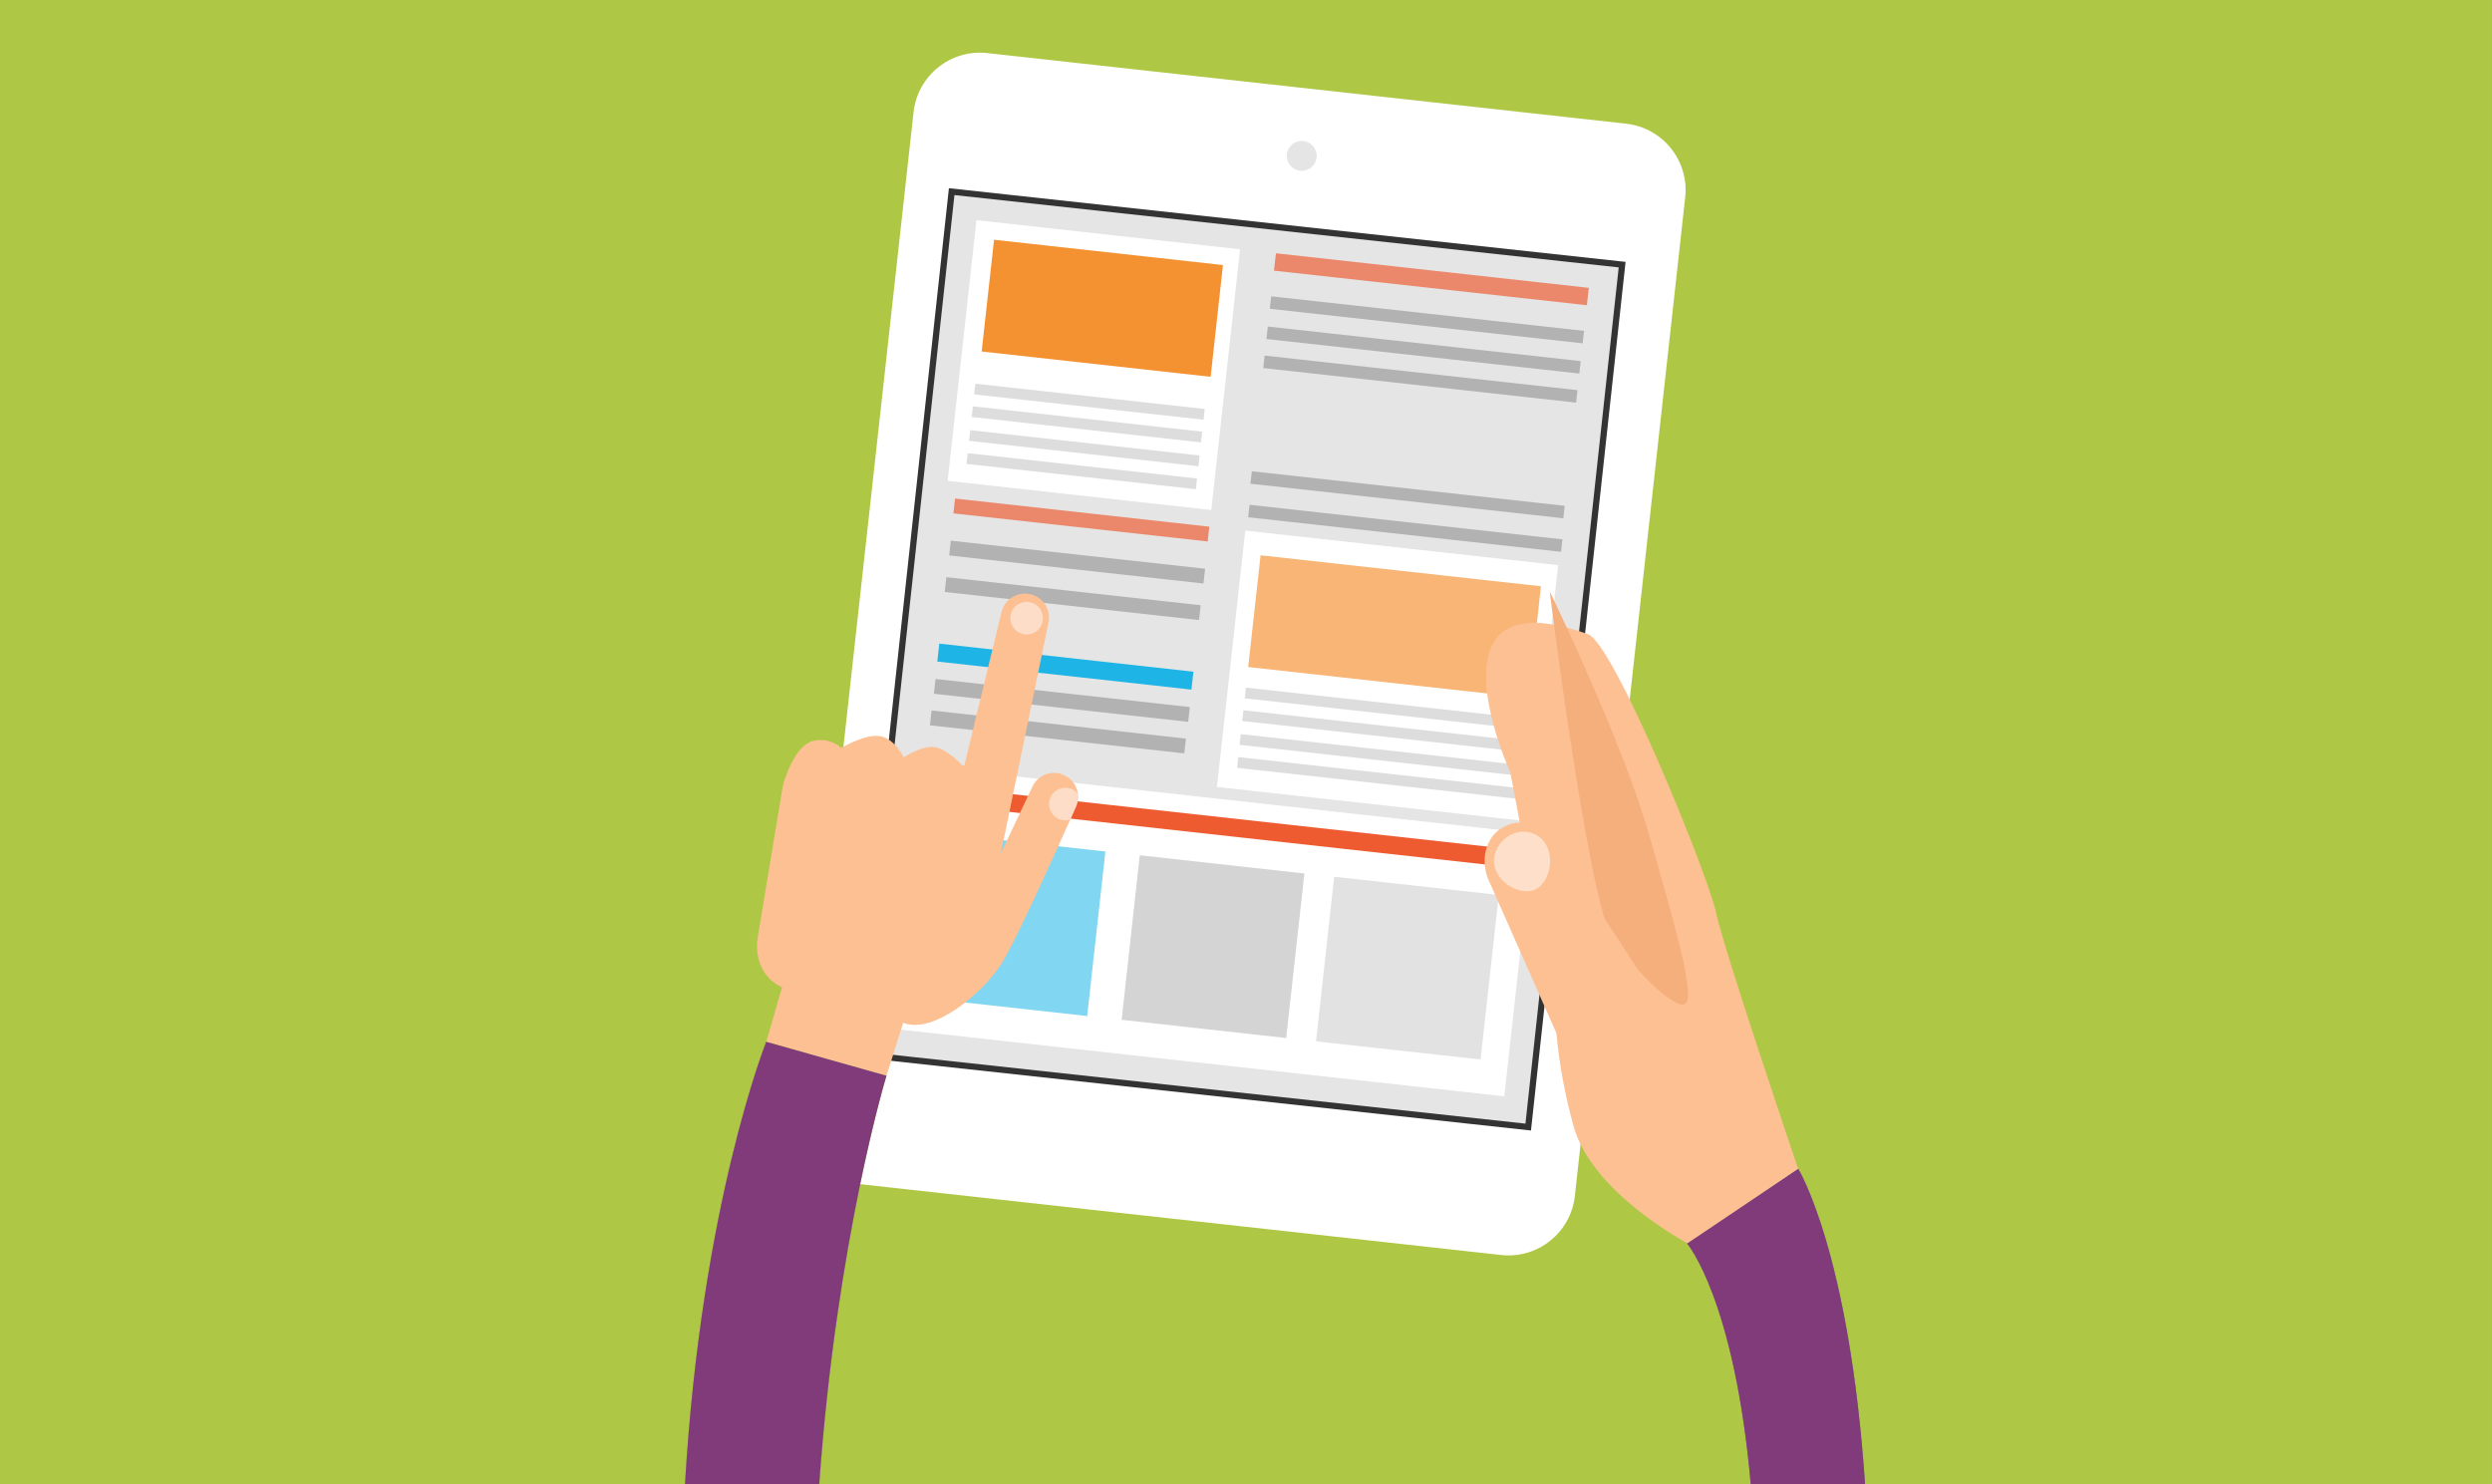
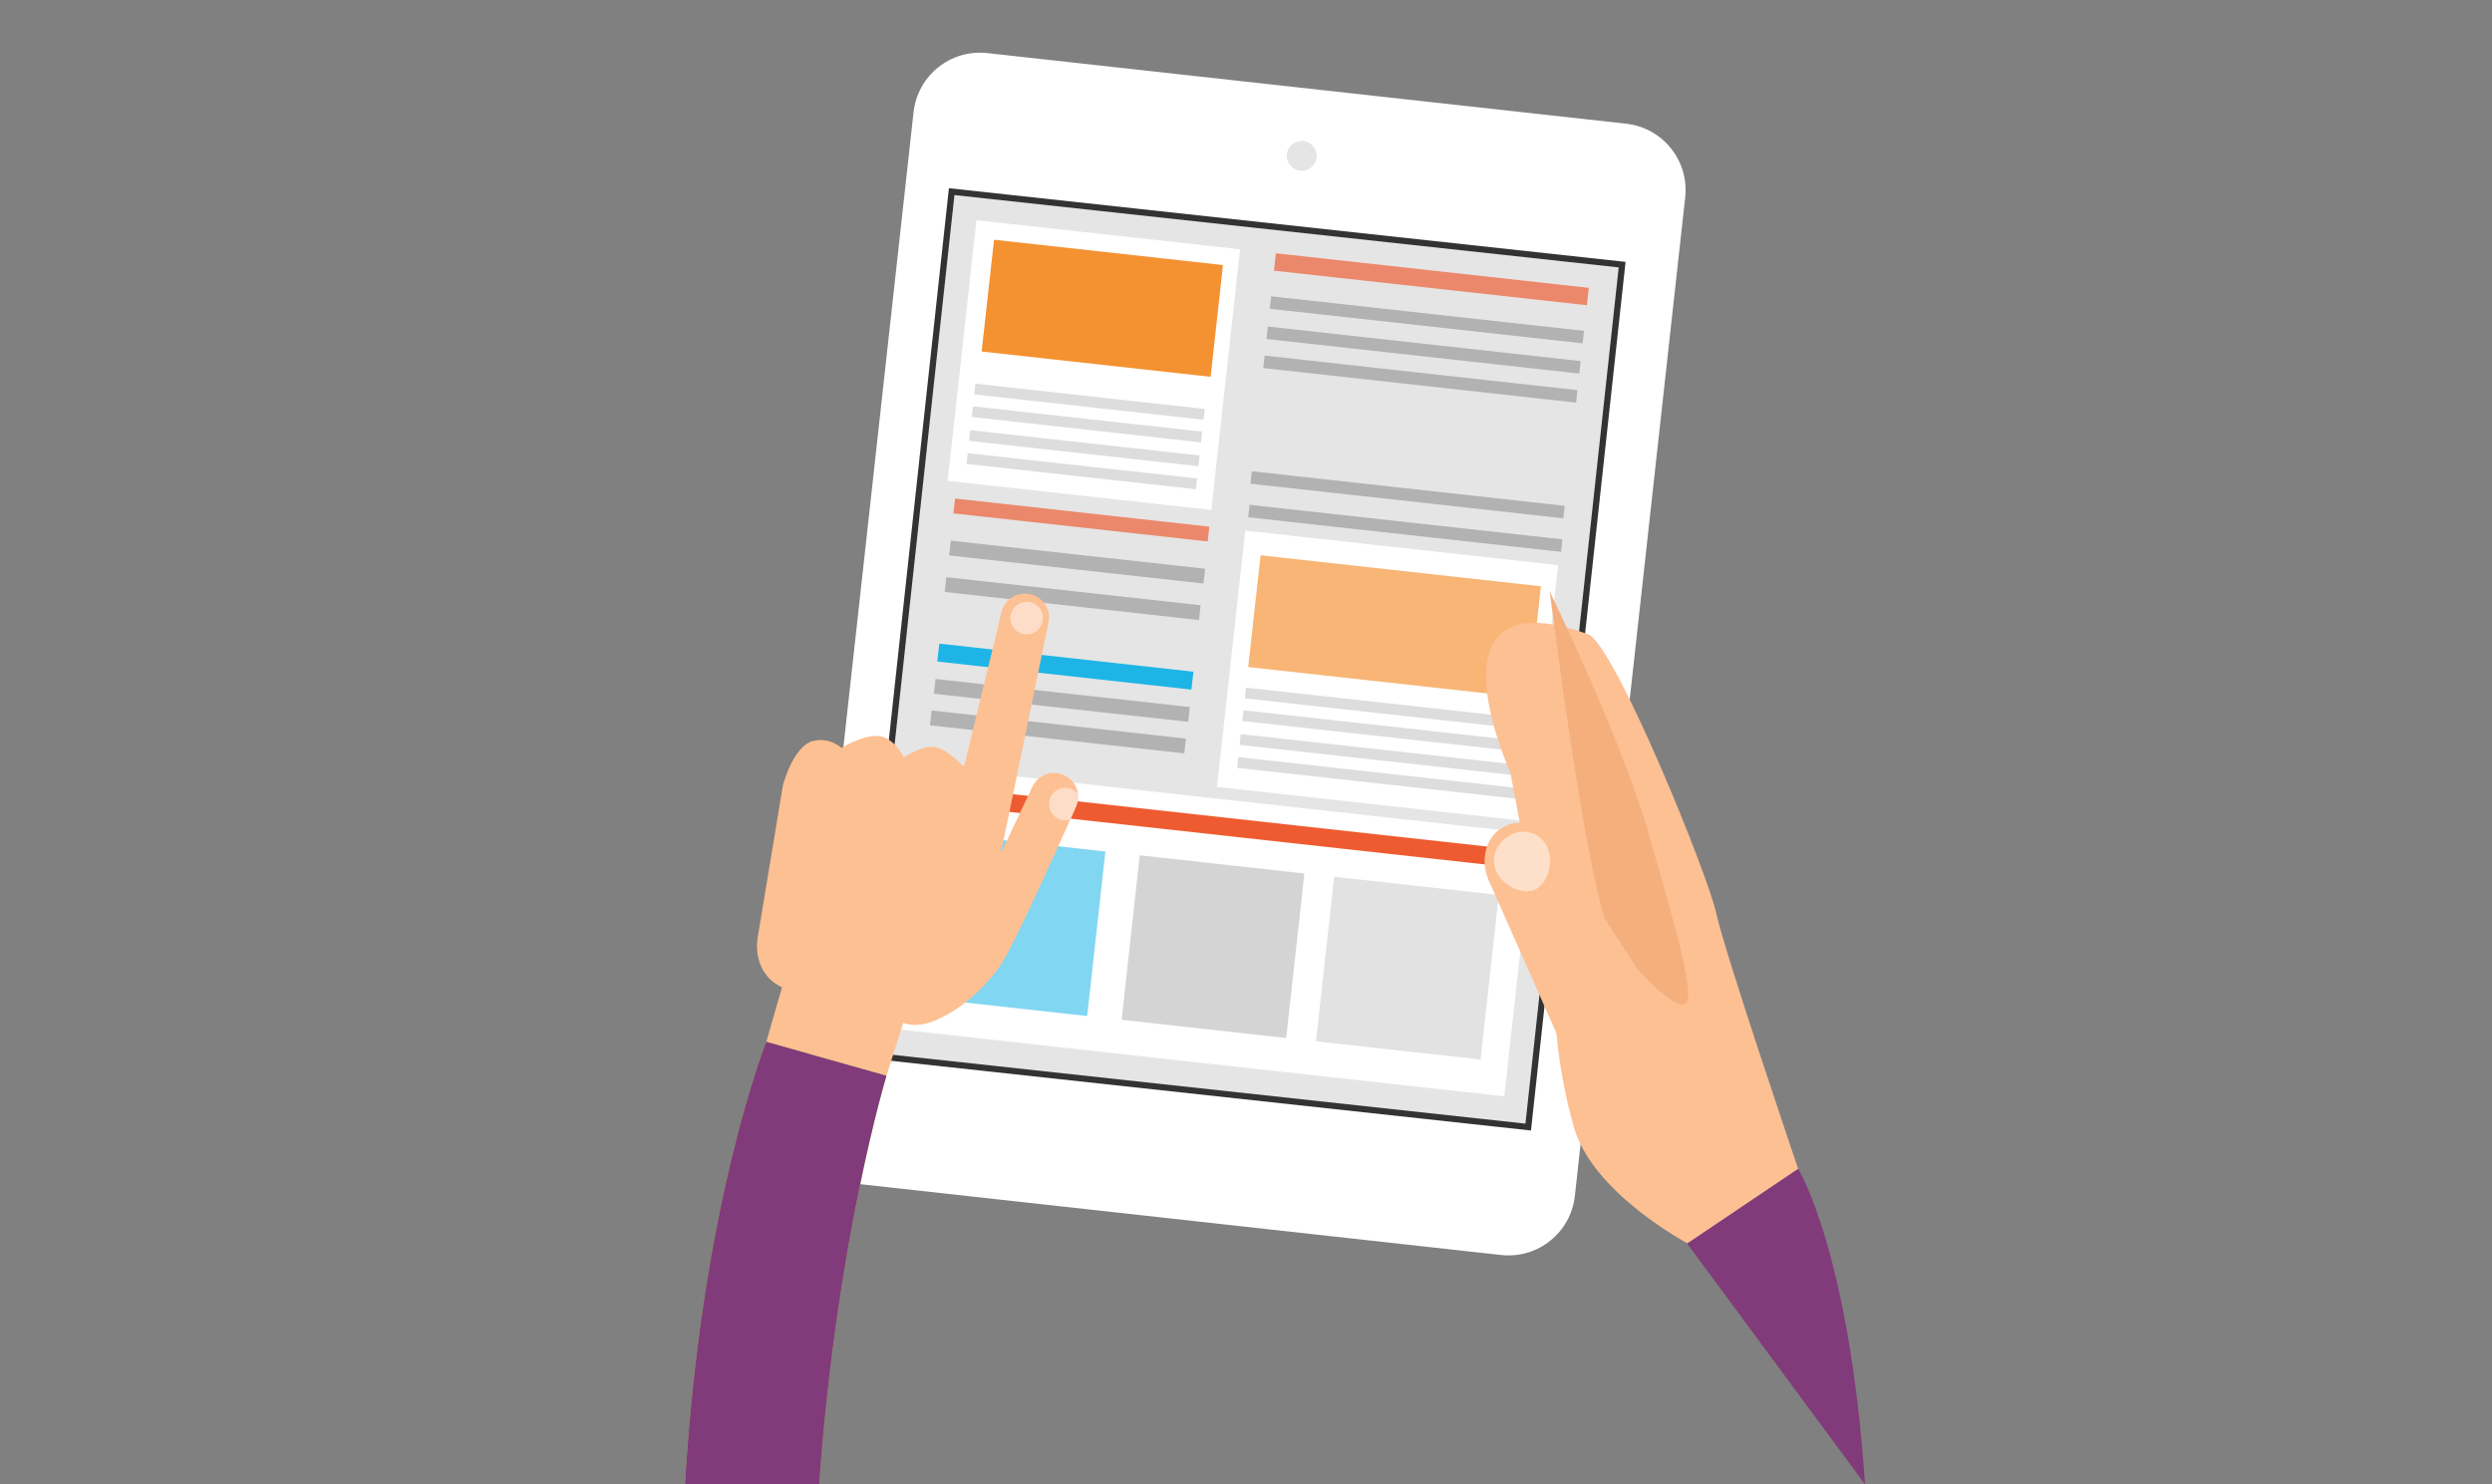
<svg xmlns="http://www.w3.org/2000/svg" viewBox="0 0 417.22 248.55" version="1.1">
  <rect x="0" y="0" width="417.22" height="248.55" fill="#808080" stroke="none" />
  <defs>
    <clipPath clipPathUnits="userSpaceOnUse">
      <path d="m768.7 430.51 7.53 0 0-7.97-7.53 0 0 7.97z" />
    </clipPath>
    <clipPath clipPathUnits="userSpaceOnUse">
      <path d="m698.05 481.23 30.88 0 0-4.83-30.88 0 0 4.83z" />
    </clipPath>
    <clipPath clipPathUnits="userSpaceOnUse">
      <path d="m698.4 484.31 30.88 0 0-4.83-30.88 0 0 4.83z" />
    </clipPath>
    <clipPath clipPathUnits="userSpaceOnUse">
      <path d="m698.75 487.5 30.88 0 0-4.83-30.88 0 0 4.83z" />
    </clipPath>
    <clipPath clipPathUnits="userSpaceOnUse">
      <path d="m699.08 490.54 30.88 0 0-4.83-30.88 0 0 4.83z" />
    </clipPath>
    <clipPath clipPathUnits="userSpaceOnUse">
      <path d="m734.29 440.51 37.91 0 0-5.61-37.91 0 0 5.61z" />
    </clipPath>
    <clipPath clipPathUnits="userSpaceOnUse">
      <path d="m734.63 443.59 37.91 0 0-5.61-37.91 0 0 5.61z" />
    </clipPath>
    <clipPath clipPathUnits="userSpaceOnUse">
      <path d="m734.99 446.78 37.91 0 0-5.61-37.91 0 0 5.61z" />
    </clipPath>
    <clipPath clipPathUnits="userSpaceOnUse">
      <path d="m735.32 449.82 37.91 0 0-5.61-37.91 0 0 5.61z" />
    </clipPath>
    <clipPath clipPathUnits="userSpaceOnUse">
      <path d="m696.3 475.15 34.28 0 0-5.75-34.28 0 0 5.75z" />
    </clipPath>
    <clipPath clipPathUnits="userSpaceOnUse">
      <path d="m739.24 508 42.16 0 0-6.96-42.16 0 0 6.96z" />
    </clipPath>
    <clipPath clipPathUnits="userSpaceOnUse">
      <path d="m735.79 467.55 39.21 0 0-19.12-39.21 0 0 19.12z" />
    </clipPath>
    <clipPath clipPathUnits="userSpaceOnUse">
      <path d="m744.87 424.48 24.48 0 0-24.48-24.48 0 0 24.48z" />
    </clipPath>
    <clipPath clipPathUnits="userSpaceOnUse">
      <path d="m718.83 427.36 24.48 0 0-24.48-24.48 0 0 24.48z" />
    </clipPath>
    <clipPath clipPathUnits="userSpaceOnUse">
      <path d="m692.17 430.3 24.48 0 0-24.48-24.48 0 0 24.48z" />
    </clipPath>
  </defs>
  <g transform="translate(270.75,-408.085)">
    <g transform="matrix(1.25,0,0,-1.25,146.465,408.085)">
-       <path d="m0 0-333.77 0 0-198.84 91.75 0c2.2 37.6 10.88 59.27 10.88 59.27l16.11-4.54c0 0-6.68-21.87-9.01-54.74l124.77 0c-2.2 24.86-8.52 32.26-8.52 32.26l14.88 10.01c0 0 6.84-11.06 8.95-42.26L0-198.84 0 0Z" fill="#aec745" />
-     </g>
+       </g>
    <g transform="matrix(1.25,0,0,-1.25,-126.396,606.411)">
      <path d="m0 0 85.58-9.46c4.91-0.54 9.32 3 9.87 7.9l14.78 133.78c0.54 4.91-3 9.32-7.9 9.87l-85.58 9.46c-4.91 0.54-9.32-3-9.87-7.9L-7.9 9.87C-8.44 4.96-4.91 0.54 0 0" fill="#fff" />
    </g>
    <g transform="matrix(1.25,0,0,-1.25,-53.085,436.672)">
      <path d="M0 0C1.1-0.12 2.09 0.67 2.21 1.77 2.33 2.87 1.54 3.86 0.44 3.98-0.66 4.1-1.65 3.31-1.77 2.21-1.89 1.11-1.1 0.12 0 0" fill="#e5e5e5" />
    </g>
    <g transform="matrix(1.25,0,0,-1.25,0.831,452.394)">
      <path d="m0 0-89.8 9.78-12.58-115.54 89.8-9.77L0 0Z" fill="#e5e5e5" />
    </g>
    <g transform="matrix(1.25,0,0,-1.25,-110.954,440.75)">
      <path d="M0 0-12.49-114.71 76.48-124.39 88.97-9.69 0 0ZM-13.41-115.45-0.74 0.92 89.89-8.95 77.22-125.31l-90.63 9.87z" fill="#333" />
    </g>
    <g transform="matrix(1.25,0,0,-1.25,-18.896,591.663)">
      <path d="M0 0-82.65 9.13-78.76 44.33 3.89 35.19 0 0Z" fill="#fff" />
    </g>
    <g transform="matrix(1.25,0,0,-1.25,-981.503,1085.499)">
      <g clip-path="url(#clipPath2108)" opacity="0.56">
        <g transform="translate(714.217,405.822)">
          <path d="M0 0-22.04 2.44-19.61 24.48 2.44 22.04 0 0Z" fill="#1eb5e6" />
        </g>
      </g>
    </g>
    <g transform="matrix(1.25,0,0,-1.25,-981.503,1085.499)">
      <g clip-path="url(#clipPath2124)" opacity="0.56">
        <g transform="translate(740.872,402.878)">
          <path d="M0 0-22.04 2.44-19.61 24.48 2.44 22.04 0 0Z" fill="#b2b2b2" />
        </g>
      </g>
    </g>
    <g transform="matrix(1.25,0,0,-1.25,-67.952,493.478)">
      <path d="m0 0-35.31 3.9 3.86 34.92 35.31-3.9L0 0Z" fill="#fff" />
    </g>
    <g transform="matrix(1.25,0,0,-1.25,-981.503,1085.499)">
      <g clip-path="url(#clipPath2144)" opacity="0.56">
        <g transform="translate(766.909,400.001)">
          <path d="M0 0-22.04 2.43-19.61 24.48 2.44 22.04 0 0Z" fill="#cbcbcb" />
        </g>
      </g>
    </g>
    <g transform="matrix(1.25,0,0,-1.25,-14.619,545.646)">
      <path d="M0 0-41.91 4.63-38.11 38.97 3.79 34.34 0 0Z" fill="#fff" />
    </g>
    <g transform="matrix(1.25,0,0,-1.25,-68.06,471.181)">
      <path d="M0 0-30.67 3.39-29.01 18.36 1.65 14.97 0 0Z" fill="#f49131" />
    </g>
    <g transform="matrix(1.25,0,0,-1.25,-981.503,1085.499)">
      <g clip-path="url(#clipPath2168)" opacity="0.67">
        <g transform="translate(773.344,448.424)">
          <path d="M0 0-37.56 4.15-35.9 19.12 1.65 14.97 0 0Z" fill="#f49131" />
        </g>
      </g>
    </g>
    <g transform="matrix(1.25,0,0,-1.25,-981.503,1085.499)">
      <g clip-path="url(#clipPath2184)" opacity="0.67">
        <g transform="translate(781.148,501.042)">
          <path d="M0 0-41.91 4.63-41.65 6.96 0.26 2.33 0 0Z" fill="#ee5b30" />
        </g>
      </g>
    </g>
    <g transform="matrix(1.25,0,0,-1.25,-5.773,465.577)">
      <path d="M0 0-41.91 4.63-41.72 6.3 0.18 1.67 0 0Z" fill="#b2b2b2" />
    </g>
    <g transform="matrix(1.25,0,0,-1.25,-6.332,470.638)">
      <path d="M0 0-41.91 4.63-41.72 6.3 0.18 1.67 0 0Z" fill="#b2b2b2" />
    </g>
    <g transform="matrix(1.25,0,0,-1.25,-6.869,475.504)">
      <path d="M0 0-41.91 4.63-41.72 6.3 0.18 1.67 0 0Z" fill="#b2b2b2" />
    </g>
    <g transform="matrix(1.25,0,0,-1.25,-9.01,494.871)">
      <path d="M0 0-41.91 4.63-41.72 6.3 0.18 1.67 0 0Z" fill="#b2b2b2" />
    </g>
    <g transform="matrix(1.25,0,0,-1.25,-71.82,528.957)">
      <path d="m0 0-34.06 3.76 0.22 1.98L0.22 1.98 0 0Z" fill="#b2b2b2" />
    </g>
    <g transform="matrix(1.25,0,0,-1.25,-70.007,511.911)">
      <path d="m0 0-34.06 3.76 0.22 1.98L0.22 1.98 0 0Z" fill="#b2b2b2" />
    </g>
    <g transform="matrix(1.25,0,0,-1.25,-72.473,534.24)">
      <path d="M0 0-34.06 3.76-33.85 5.75 0.22 1.98 0 0Z" fill="#b2b2b2" />
    </g>
    <g transform="matrix(1.25,0,0,-1.25,-981.503,1085.499)">
      <g clip-path="url(#clipPath2228)" opacity="0.67">
        <g transform="translate(730.36,469.397)">
          <path d="M0 0-34.06 3.76-33.84 5.75 0.22 1.98 0 0Z" fill="#ee5b30" />
        </g>
      </g>
    </g>
    <g transform="matrix(1.25,0,0,-1.25,-69.261,505.795)">
      <path d="m0 0-34.06 3.76 0.22 1.98L0.22 1.98 0 0Z" fill="#b2b2b2" />
    </g>
    <g transform="matrix(1.25,0,0,-1.25,-9.39,500.488)">
      <path d="M0 0-41.91 4.63-41.72 6.3 0.18 1.67 0 0Z" fill="#b2b2b2" />
    </g>
    <g transform="matrix(1.25,0,0,-1.25,-71.276,523.561)">
      <path d="M0 0-34.04 3.76-33.77 6.16 0.27 2.4 0 0Z" fill="#1eb5e6" />
    </g>
    <g transform="matrix(1.25,0,0,-1.25,-19.294,553.152)">
      <path d="m0 0-74.73 8.26 0.27 2.39L0.27 2.4 0 0Z" fill="#ee5b30" />
    </g>
    <g transform="matrix(1.25,0,0,-1.25,-981.503,1085.499)">
      <g clip-path="url(#clipPath2260)" opacity="0.44">
        <g transform="translate(773.075,444.209)">
          <path d="M0 0-37.75 4.17-37.59 5.61 0.16 1.44 0 0Z" fill="#b2b2b2" />
        </g>
      </g>
    </g>
    <g transform="matrix(1.25,0,0,-1.25,-981.503,1085.499)">
      <g clip-path="url(#clipPath2276)" opacity="0.44">
        <g transform="translate(772.74,441.174)">
          <path d="M0 0-37.75 4.17-37.59 5.61 0.16 1.44 0 0Z" fill="#b2b2b2" />
        </g>
      </g>
    </g>
    <g transform="matrix(1.25,0,0,-1.25,-981.503,1085.499)">
      <g clip-path="url(#clipPath2292)" opacity="0.44">
        <g transform="translate(772.387,437.978)">
          <path d="M0 0-37.75 4.17-37.6 5.61 0.16 1.44 0 0Z" fill="#b2b2b2" />
        </g>
      </g>
    </g>
    <g transform="matrix(1.25,0,0,-1.25,-981.503,1085.499)">
      <g clip-path="url(#clipPath2308)" opacity="0.44">
        <g transform="translate(772.047,434.898)">
          <path d="M0 0-37.75 4.17-37.6 5.61 0.16 1.44 0 0Z" fill="#b2b2b2" />
        </g>
      </g>
    </g>
    <g transform="matrix(1.25,0,0,-1.25,-981.503,1085.499)">
      <g clip-path="url(#clipPath2324)" opacity="0.44">
        <g transform="translate(729.805,485.704)">
          <path d="m0 0-30.72 3.39 0.16 1.44L0.16 1.44 0 0Z" fill="#b2b2b2" />
        </g>
      </g>
    </g>
    <g transform="matrix(1.25,0,0,-1.25,-981.503,1085.499)">
      <g clip-path="url(#clipPath2340)" opacity="0.44">
        <g transform="translate(729.469,482.669)">
          <path d="M0 0-30.72 3.4-30.56 4.83 0.16 1.44 0 0Z" fill="#b2b2b2" />
        </g>
      </g>
    </g>
    <g transform="matrix(1.25,0,0,-1.25,-981.503,1085.499)">
      <g clip-path="url(#clipPath2356)" opacity="0.44">
        <g transform="translate(729.117,479.474)">
          <path d="M0 0-30.72 3.4-30.56 4.83 0.16 1.44 0 0Z" fill="#b2b2b2" />
        </g>
      </g>
    </g>
    <g transform="matrix(1.25,0,0,-1.25,-981.503,1085.499)">
      <g clip-path="url(#clipPath2372)" opacity="0.44">
        <g transform="translate(728.776,476.394)">
          <path d="M0 0-30.72 3.39-30.56 4.83 0.16 1.44 0 0Z" fill="#b2b2b2" />
        </g>
      </g>
    </g>
    <g transform="matrix(1.25,0,0,-1.25,-17.884,537.438)">
      <path d="m0 0c0 0-12.11 26.59 10.39 18.53 3.51-1.26 16.11-32.27 17.19-37.39 1.09-5.12 10.97-34.24 10.97-34.24L23.78-63.1c0 0-12.8 6.73-15.3 15.68-2.5 8.95-2.48 15.73-2.48 15.73L0 0Z" fill="#fdc093" />
    </g>
    <g transform="matrix(1.25,0,0,-1.25,-11.29,507.116)">
      <path d="m0 0c0 0 9.96-20.47 13.45-33.1 2.08-7.53 6.14-20.52 4.84-22.03-0.75-0.88-3.84 0.96-9.65 8.16C5.33-42.86 0 0 0 0" fill="#f4af7d" />
    </g>
    <g transform="matrix(1.25,0,0,-1.25,1.908,586.606)">
      <path d="m0 0-0.19-0.1c-2.48-1.28-4.26-6.78-5.76-3.87l-12.57 28.39c-1.5 2.91-0.7 6.34 1.78 7.61l0.19 0.1c2.48 1.28 5.74-0.06 7.23-2.97L3.98 8.74C5.48 5.83 2.48 1.28 0 0" fill="#fdc093" />
    </g>
    <g transform="matrix(1.25,0,0,-1.25,-981.503,1085.499)">
      <g clip-path="url(#clipPath2400)" opacity="0.66">
        <g transform="translate(775.92,428.26)">
          <path d="m0 0c0.84-2.12-0.14-4.88-1.81-5.54-1.67-0.66-4.33 0.53-5.17 2.66-0.84 2.12 0.66 4.21 2.33 4.87C-2.98 2.64-0.84 2.12 0 0" fill="#ffefe6" />
        </g>
      </g>
    </g>
    <g transform="matrix(1.25,0,0,-1.25,-119.531,579.349)">
      <path d="m0 0c4.04-1.64 10.81 4.09 13.22 8 1.95 3.16 7.19 14.81 9.14 19.21 0.48 1.06 0.76 1.7 0.76 1.7 0.27 0.58 0.35 1.19 0.27 1.78-0.13 1.03-0.77 1.97-1.77 2.44l-0.08 0.04c-1.57 0.75-3.47 0.07-4.22-1.51l-4.24-8.96 0.16 0.8 0.45 2.17 5.78 27.99c0.35 1.71-0.76 3.39-2.47 3.75l-0.09 0.01C15.19 57.77 13.5 56.66 13.15 54.95L8.18 34.45 7.91 34.49c0 0-1.9 2.08-3.57 2.42-1.68 0.35-4.18-1.3-4.18-1.3l-0.12 0.02c0 0-1.29 2.6-3.33 2.79-2.04 0.18-4.96-1.58-4.96-1.58-0.02 0.01-0.05 0.01-0.07 0.01 0 0-1.41 1.39-3.64 0.93-2.77-0.57-4.15-5.97-4.15-5.97-0.01-0.07-0.03-0.15-0.04-0.23l-3.26-19.67c-0.63-3.04 0.49-5.95 3.18-7.15L-18.34-2.56-2.24-7.1 0 0Z" fill="#fdc093" />
    </g>
    <g transform="matrix(1.25,0,0,-1.25,-96.955,509.636)">
      <path d="m0 0c-0.86 0.84-2.24 0.82-3.09-0.04-0.84-0.86-0.82-2.24 0.04-3.09 0.86-0.84 2.24-0.82 3.09 0.04C0.88-2.22 0.86-0.84 0 0" fill="#fdddc7" />
    </g>
    <g transform="matrix(1.25,0,0,-1.25,-90.299,540.986)">
      <path d="M0 0C-0.04 0.06-0.1 0.11-0.15 0.16-1.01 1-2.39 0.99-3.23 0.13c-0.85-0.87-0.82-2.25 0.04-3.09 0.6-0.58 1.43-0.75 2.17-0.52 0.48 1.06 0.76 1.7 0.76 1.7C0-1.2 0.09-0.59 0 0" fill="#fdddc7" />
    </g>
    <g transform="matrix(1.25,0,0,-1.25,-133.593,656.639)">
      <path d="m0 0c2.33 32.87 9.01 54.74 9.01 54.74l-16.11 4.54c0 0-8.68-21.67-10.88-59.27" fill="#abc445" />
    </g>
    <g transform="matrix(1.25,0,0,-1.25,41.501,656.639)">
-       <path d="M0 0C-2.11 31.21-8.95 42.26-8.95 42.26L-23.83 32.26c0 0 6.33-7.4 8.52-32.26L0 0Z" fill="#813b7a" />
+       <path d="M0 0C-2.11 31.21-8.95 42.26-8.95 42.26L-23.83 32.26L0 0Z" fill="#813b7a" />
    </g>
    <g transform="matrix(1.25,0,0,-1.25,-133.593,656.639)">
      <path d="m0 0c2.33 32.87 9.01 54.74 9.01 54.74l-16.11 4.54c0 0-8.68-21.67-10.88-59.27" fill="#813b7a" />
    </g>
  </g>
</svg>